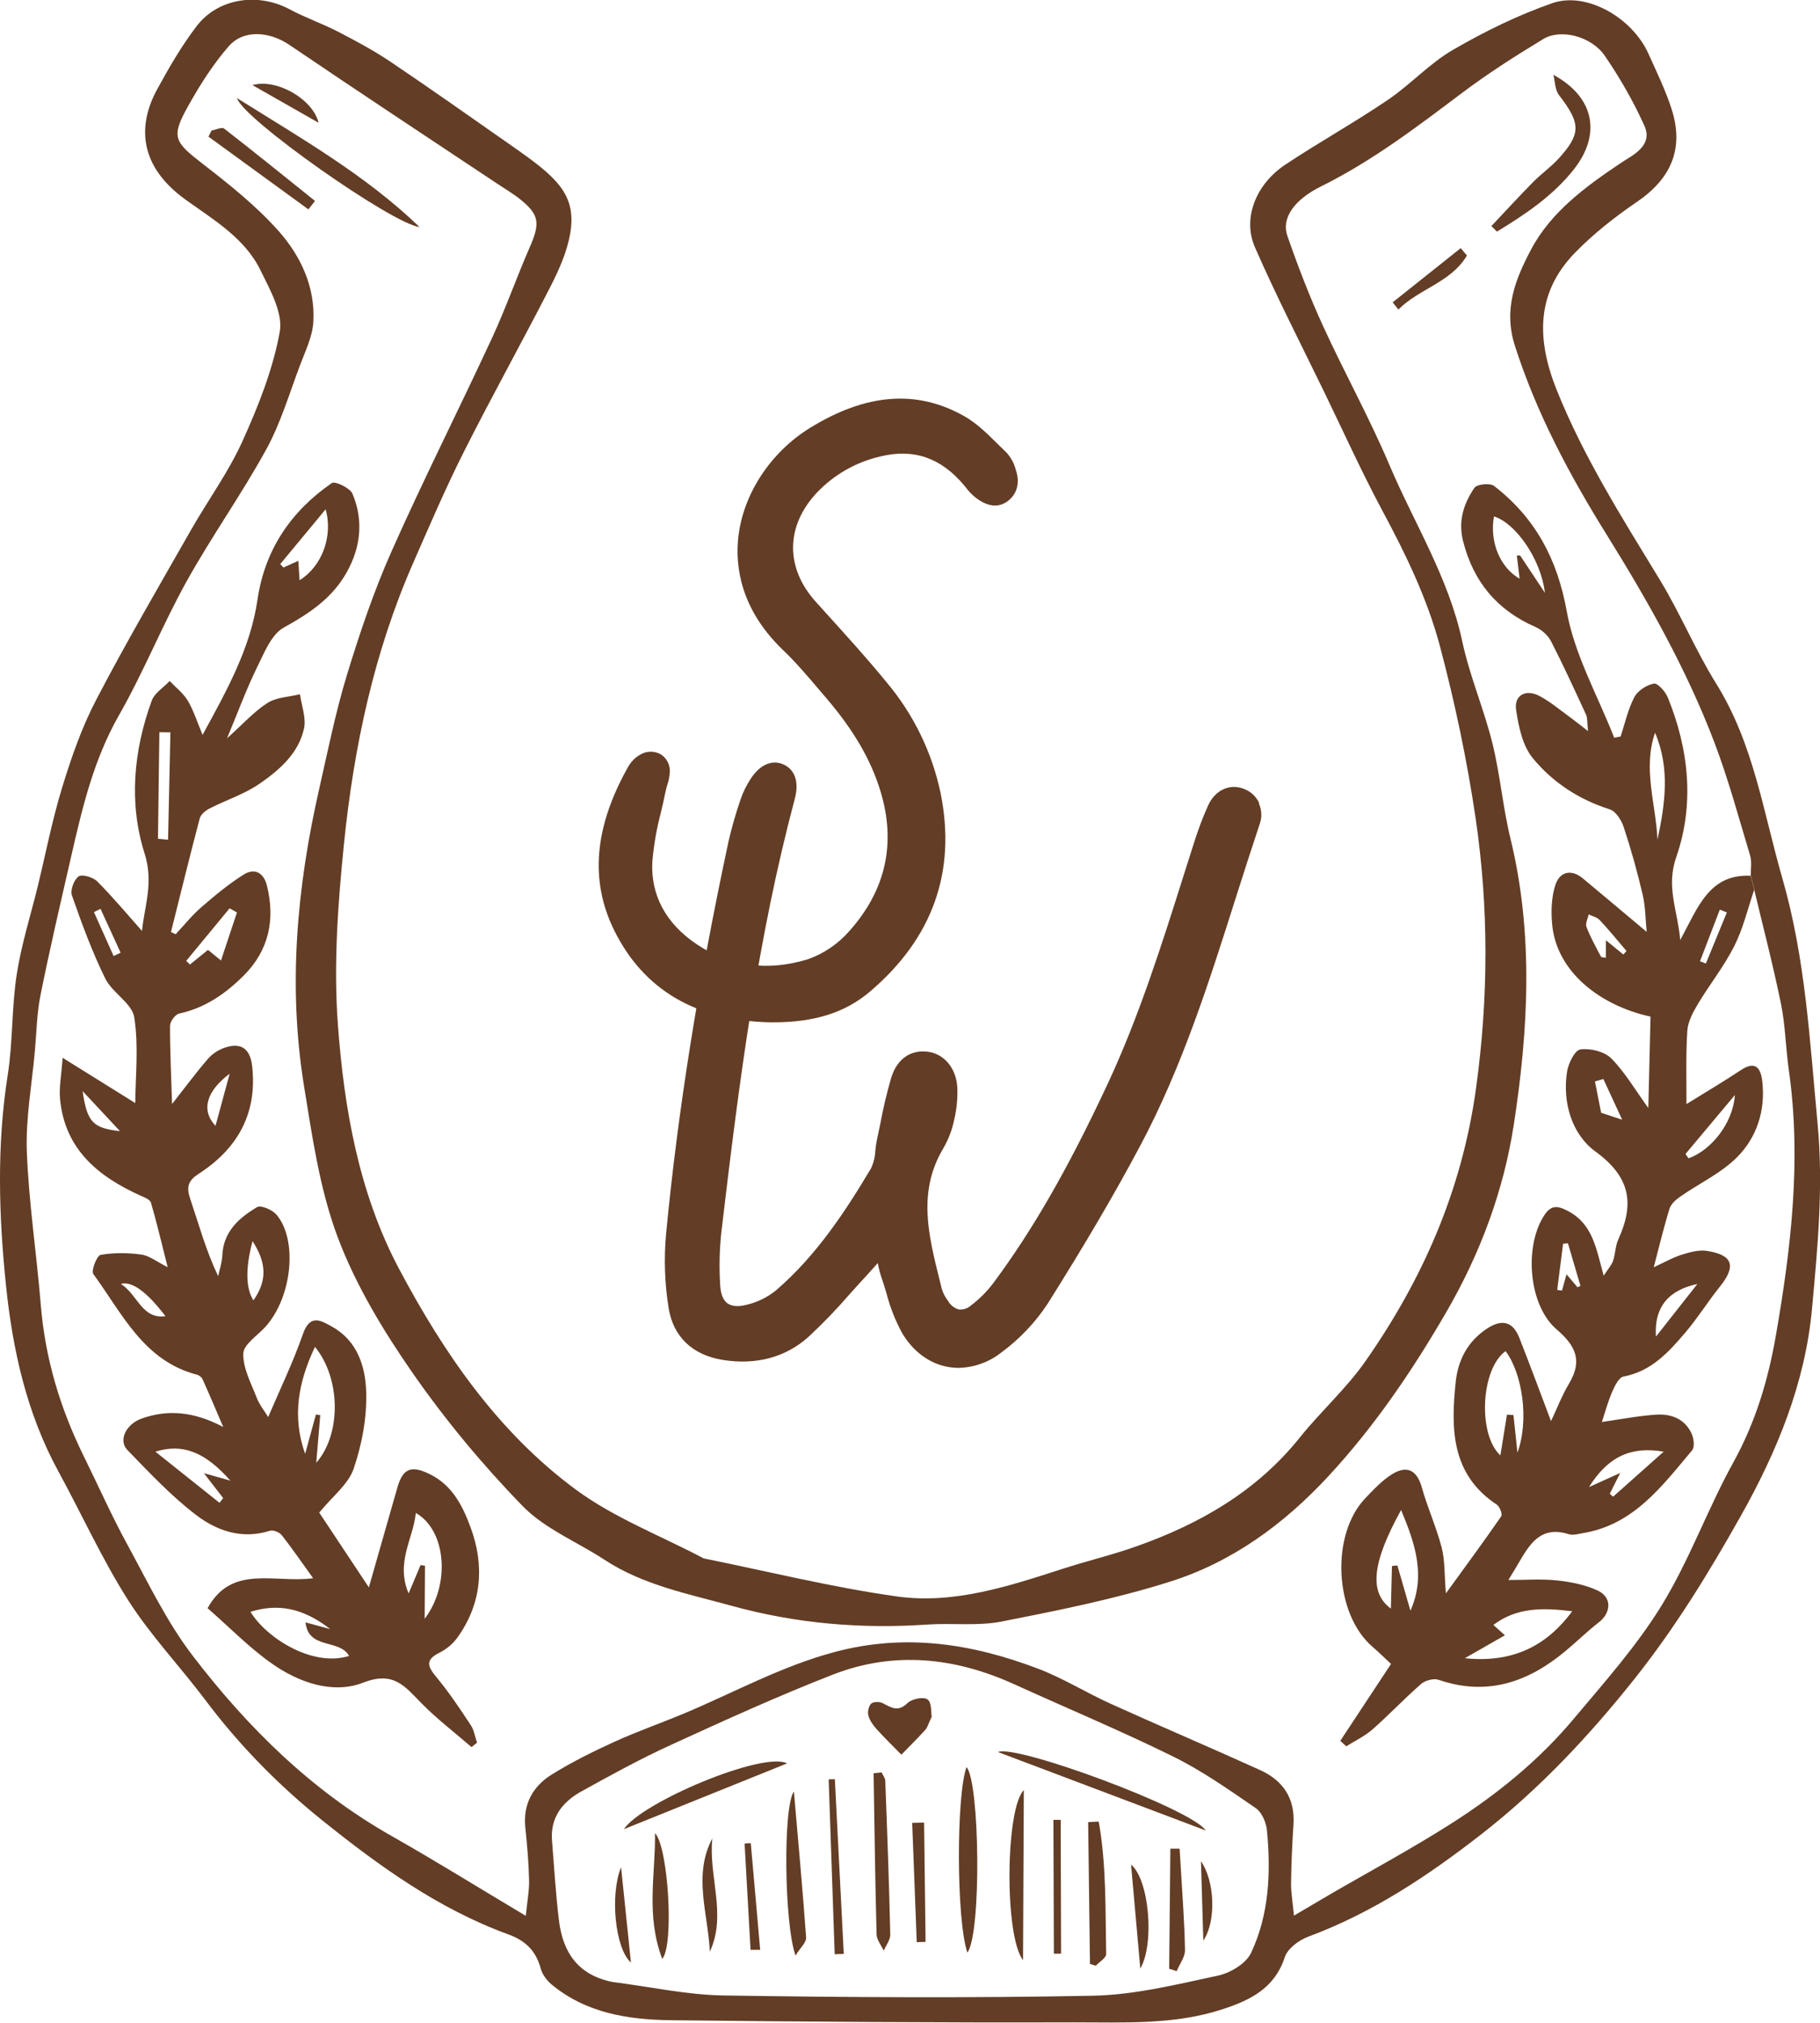
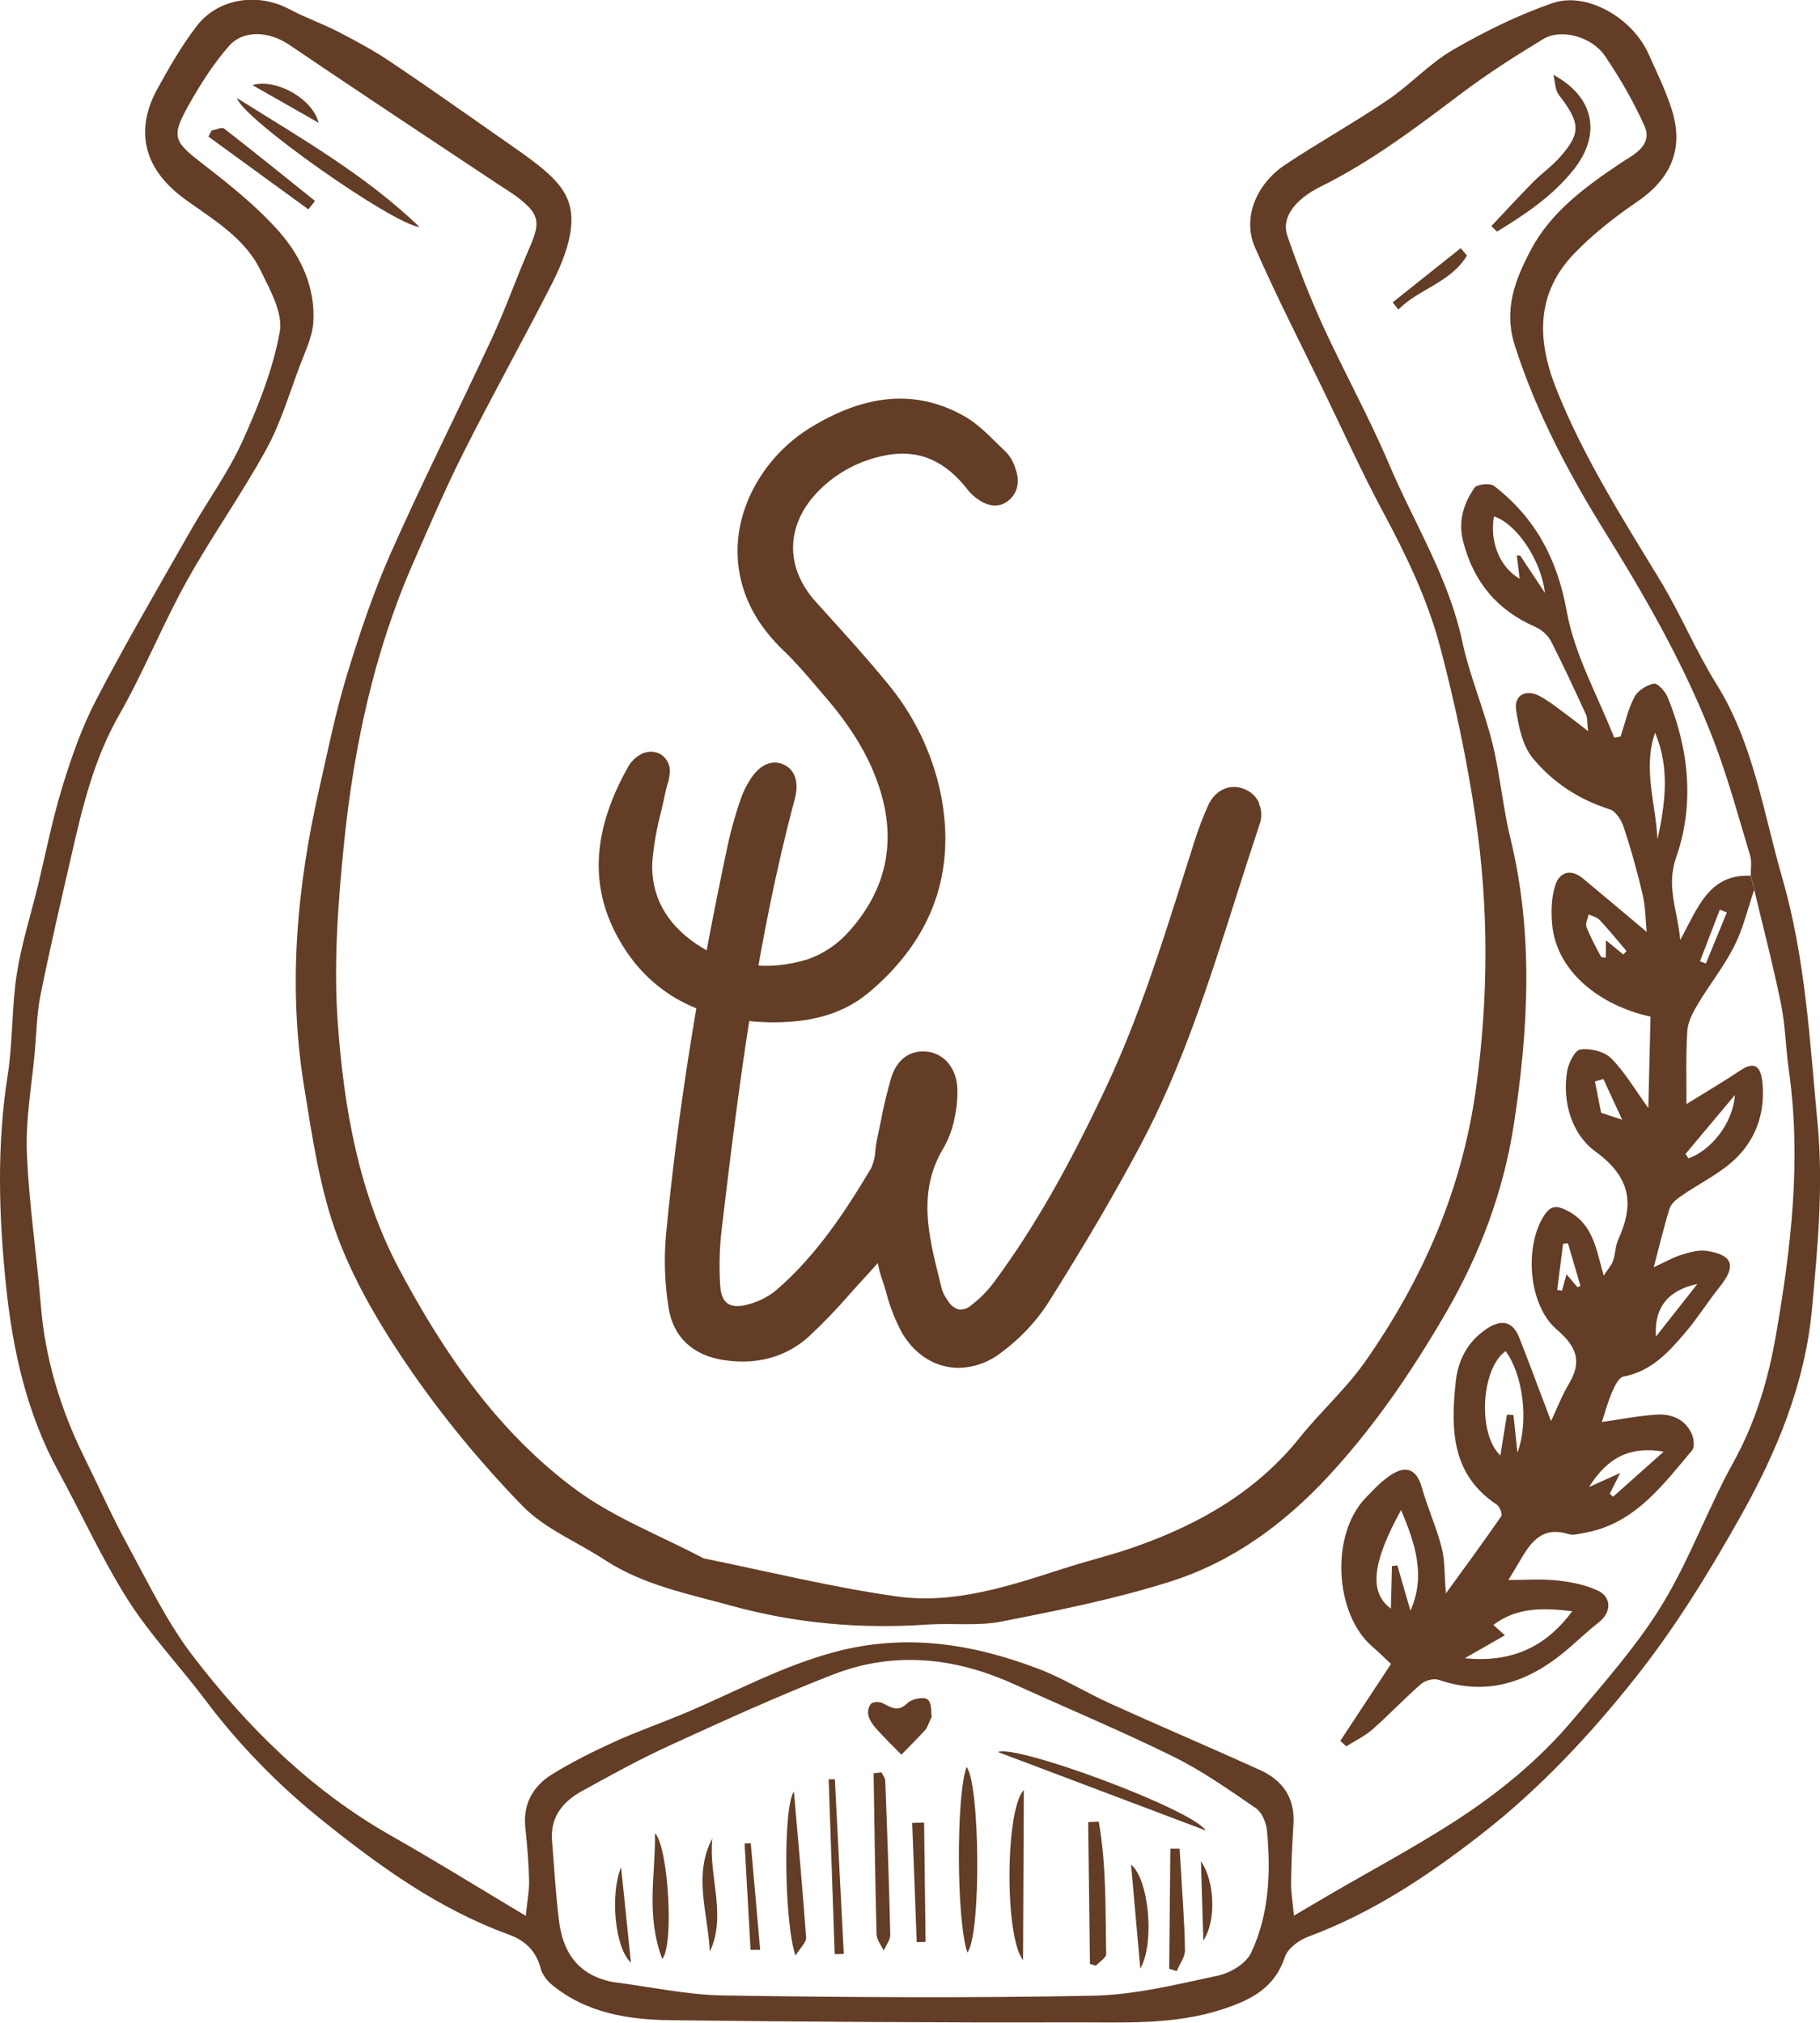
<svg xmlns="http://www.w3.org/2000/svg" viewBox="0 0 232.5 258.31" data-name="Layer 2" id="Layer_2">
  <defs>
    <style>
      .cls-1 {
        fill: #633d25;
        stroke-width: 0px;
      }
    </style>
  </defs>
  <g data-name="Layer 1" id="Layer_1-2">
    <g>
      <path d="M128.75,63.99c-1.77,1.33-3.56-.02-4.14-.46-.46-.37-.87-.8-1.22-1.27-.08-.1-.16-.2-.24-.29-2.96-3.53-6.47-4.73-10.76-3.66-3.06.72-5.85,2.31-8.02,4.59-4.02,4.26-4.08,9.61-.15,13.96l1.29,1.43c2.6,2.87,5.29,5.83,7.78,8.88,3.41,4.06,5.76,8.89,6.86,14.07,2.05,10.05-1,18.61-9.06,25.43-3.13,2.65-7.05,3.89-12.3,3.89h-.37c-9.47-.2-16.17-4.13-19.93-11.69-3.19-6.42-2.58-13.33,1.85-21.11.34-.54.79-.99,1.34-1.32.79-.53,1.81-.59,2.65-.15.79.46,1.26,1.3,1.24,2.21-.02.59-.13,1.18-.33,1.75-.09.3-.17.58-.22.85-.18.91-.4,1.84-.61,2.73-.54,2.05-.9,4.14-1.08,6.25-.21,4.24,1.74,7.87,5.66,10.5,4.24,2.85,9.01,3.5,14.17,1.94,2.07-.72,3.92-1.98,5.35-3.63,4.65-5.2,5.98-11.2,3.98-17.81-1.23-4.04-3.43-7.83-6.93-11.92-.29-.34-.58-.68-.87-1.02-1.48-1.74-3.01-3.55-4.68-5.14-5.42-5.21-6.09-10.67-5.7-14.33.59-5.53,4.1-10.9,9.16-14.02,7.15-4.4,13.57-4.92,19.61-1.56,1.63.9,3.01,2.26,4.34,3.58.39.39.78.77,1.18,1.15.54.61.94,1.34,1.15,2.13.58,1.65.21,3.13-1.03,4.06Z" class="cls-1" />
      <path d="M160.82,102.62c.39.86.41,1.83.07,2.71-1.05,3.15-2.08,6.37-3.07,9.48-3.35,10.56-6.82,21.49-12.16,31.51-3.24,6.09-6.99,12.49-11.81,20.15-1.59,2.42-3.6,4.54-5.93,6.25-1.56,1.24-3.49,1.93-5.48,1.97-.48,0-.96-.05-1.43-.14-2.32-.44-4.36-1.96-5.75-4.28-.89-1.63-1.57-3.36-2.03-5.16-.22-.72-.44-1.46-.69-2.16-.15-.45-.26-.9-.35-1.36-.02-.09-.04-.19-.06-.28l-.26.29c-.36.4-.71.8-1.08,1.2-.74.8-1.48,1.62-2.2,2.42-1.67,1.94-3.45,3.78-5.32,5.52-2.91,2.61-6.7,3.62-10.96,2.93-3.85-.62-6.3-2.96-6.89-6.59-.51-3.14-.62-6.33-.33-9.5,1.49-15.61,4.1-32.01,7.98-50.14.42-1.82.94-3.62,1.55-5.38.31-.91.74-1.78,1.27-2.59,1.2-1.86,2.81-2.53,4.31-1.79,1.39.69,1.88,2.26,1.34,4.3-4.75,17.85-7.06,35.65-9.39,55.38-.24,2.24-.29,4.5-.15,6.76.06,1.14.37,1.92.92,2.32.55.4,1.38.47,2.47.19,1.36-.32,2.64-.95,3.73-1.83,5.17-4.44,8.89-10.12,12.15-15.59.33-.71.52-1.47.55-2.25.04-.46.11-.92.2-1.37.16-.73.31-1.46.46-2.2.36-1.94.82-3.86,1.37-5.76.74-2.37,2.43-3.58,4.63-3.32,2.11.25,3.64,2.06,3.81,4.5.07,1.4-.07,2.8-.39,4.16-.25,1.26-.71,2.48-1.35,3.6-3.34,5.54-1.98,11.04-.53,16.86.1.41.21.82.31,1.24.17.53.44,1.03.79,1.48.3.54.8.93,1.4,1.09.57.04,1.13-.16,1.55-.55,1.05-.79,1.98-1.73,2.78-2.77,5.08-6.83,9.58-14.66,14.61-25.41,4.02-8.6,6.93-17.8,9.74-26.69.43-1.36.86-2.72,1.3-4.09.52-1.67,1.13-3.31,1.85-4.9.88-1.93,2.75-2.79,4.54-2.09.88.32,1.6.99,1.98,1.85Z" class="cls-1" />
      <g>
        <path d="M89.8,199c8.35,1.69,16.51,3.72,24.78,4.88,7.3,1.02,14.33-1.32,21.24-3.55,3.09-1,6.27-1.75,9.33-2.84,8.12-2.87,15.39-7.03,20.9-13.91,2.67-3.33,5.92-6.23,8.36-9.71,7.36-10.52,12.36-21.9,14.15-34.89,1.6-11.61,1.63-23.06-.06-34.53-1.09-7.37-2.64-14.72-4.55-21.92-1.61-6.06-4.36-11.74-7.35-17.3-2.64-4.93-4.95-10.04-7.39-15.07-3-6.18-6.15-12.3-8.9-18.59-1.61-3.68.12-8.04,3.88-10.54,4.3-2.86,8.83-5.37,13.1-8.27,2.89-1.95,5.31-4.65,8.3-6.38,4.05-2.35,8.32-4.45,12.73-5.98,4.36-1.51,10.19,1.87,12.25,6.43,1.05,2.34,2.19,4.66,2.97,7.09,1.63,5.06-.06,8.9-4.45,11.88-2.82,1.92-5.56,4.08-7.93,6.52-5,5.16-4.84,11.13-2.3,17.47,3.45,8.62,8.39,16.38,13.18,24.26,2.62,4.3,4.56,9.02,7.22,13.29,4.77,7.66,6,16.41,8.43,24.82,2.96,10.26,3.5,20.76,4.5,31.3.76,8.03.01,15.83-.71,23.67-.87,9.52-4.48,18.28-9.16,26.58-4.02,7.14-8.28,14.09-13.4,20.55-5.86,7.38-12.24,14.19-19.67,19.98-6.82,5.31-13.96,10.07-22.15,13.1-1.17.44-2.6,1.5-2.96,2.58-1.3,3.97-4.34,5.49-7.91,6.66-6.21,2.05-12.63,1.68-18.99,1.69-17.16.05-34.32-.07-51.48-.27-5.47-.06-10.85-.89-15.29-4.56-.61-.51-1.18-1.27-1.39-2.03-.61-2.26-1.94-3.58-4.16-4.38-8.92-3.25-16.54-8.76-23.83-14.62-5.53-4.45-10.54-9.55-14.85-15.29-3.23-4.3-6.99-8.24-9.87-12.76-3.33-5.24-5.91-10.95-8.89-16.41-4.07-7.44-5.87-15.55-6.72-23.85-.92-8.91-1.18-17.83.22-26.76.67-4.24.5-8.61,1.15-12.85.58-3.8,1.76-7.5,2.68-11.24,1.03-4.24,1.86-8.54,3.14-12.71,1.17-3.82,2.5-7.66,4.35-11.19,3.81-7.31,7.98-14.43,12.06-21.6,2.17-3.81,4.79-7.39,6.59-11.35,2.04-4.5,3.92-9.22,4.79-14.03.43-2.42-1.26-5.4-2.48-7.89-2.02-4.11-6.01-6.43-9.55-8.98-5.9-4.24-6.21-9.38-3.63-14.1,1.52-2.78,3.12-5.55,5.04-8.06,2.73-3.58,7.82-4.31,11.84-2.17,2.02,1.08,4.21,1.84,6.25,2.89,2.28,1.18,4.55,2.4,6.68,3.83,5.23,3.52,10.37,7.16,15.54,10.77,5.61,3.92,8.3,6.13,7.4,11.23-.41,2.32-1.43,4.6-2.52,6.73-3.61,7.05-7.47,13.97-11.03,21.04-2.34,4.63-4.38,9.41-6.47,14.17-5.04,11.46-7.61,23.58-8.87,35.94-.77,7.62-1.34,15.38-.78,23,.79,10.79,2.67,21.58,7.83,31.3,5.72,10.76,12.64,20.83,22.55,28.15,4.89,3.61,10.79,5.87,16.28,8.76ZM224.11,113.59c-.15-.59-.3-1.18-.45-1.77-.02-.85.15-1.75-.08-2.54-1.45-4.81-2.76-9.68-4.54-14.38-3.57-9.41-8.52-18.14-13.82-26.66-4.74-7.62-8.92-15.44-11.69-24.06-1.52-4.72.09-8.57,2.02-12.24,2.55-4.86,7-8.11,11.56-11.16,1.49-.99,4.11-2.17,2.95-4.74-1.4-3.1-3.12-6.09-5.04-8.9-1.7-2.5-5.63-3.52-7.88-2.15-3.56,2.16-7.09,4.41-10.41,6.91-5.75,4.33-11.46,8.68-17.96,11.9-3.46,1.71-5.09,4.07-4.32,6.3,1.35,3.89,2.83,7.74,4.54,11.48,2.73,5.97,5.93,11.73,8.49,17.77,3.17,7.47,7.58,14.41,9.31,22.52.94,4.42,2.77,8.65,3.86,13.04.99,4.01,1.33,8.18,2.31,12.19,2.96,12.16,2.29,24.45.42,36.55-1.29,8.38-4.26,16.42-8.66,23.99-4.36,7.5-9.13,14.52-15,20.86-5.69,6.15-12.33,11-20.28,13.5-6.99,2.21-14.25,3.66-21.46,5.08-3.08.61-6.35.17-9.52.39-8.48.58-16.79-.13-25.02-2.4-5.58-1.54-11.26-2.63-16.21-5.87-3.49-2.29-7.61-3.94-10.45-6.85-5.13-5.27-9.89-11-14.09-17.04-3.75-5.4-7.25-11.2-9.55-17.31-2.3-6.13-3.25-12.83-4.31-19.35-2.06-12.76-.9-25.42,1.96-37.96,1.1-4.84,2.08-9.73,3.52-14.46,1.63-5.33,3.42-10.66,5.68-15.75,4.08-9.19,8.63-18.18,12.86-27.3,1.76-3.8,3.15-7.78,4.83-11.62,1.32-3.02,1.23-4.1-1.13-6.03-.93-.76-1.97-1.37-2.98-2.04-8.88-5.91-17.79-11.78-26.62-17.77-2.5-1.69-5.81-2.01-7.73.19-1.98,2.27-3.64,4.88-5.12,7.52-2.3,4.09-1.9,4.64,1.88,7.56,3.4,2.63,6.83,5.37,9.66,8.57,2.8,3.17,4.65,7.14,4.39,11.55-.11,1.9-1.05,3.78-1.74,5.63-1.35,3.59-2.45,7.33-4.28,10.66-3.16,5.75-7,11.14-10.19,16.88-3.09,5.57-5.47,11.55-8.63,17.08-3.21,5.63-4.66,11.73-6.07,17.9-1.36,5.94-2.75,11.88-3.95,17.85-.47,2.35-.5,4.78-.72,7.18-.38,4.27-1.18,8.56-1.02,12.81.25,6.52,1.25,13.01,1.78,19.52.55,6.85,2.49,13.27,5.52,19.41,1.85,3.75,3.55,7.59,5.56,11.26,2.62,4.81,5.02,9.84,8.32,14.15,7.02,9.17,15.18,17.23,25.38,23.01,5.63,3.19,11.13,6.61,17.18,10.22.19-1.92.46-3.26.42-4.59-.05-2.24-.25-4.48-.48-6.7-.31-3,.98-5.27,3.38-6.76,2.53-1.57,5.22-2.91,7.94-4.15,2.89-1.32,5.9-2.37,8.83-3.59,6.46-2.7,12.58-6.11,19.46-7.93,9-2.38,17.49-1.03,25.88,2.15,3.22,1.22,6.19,3.09,9.34,4.51,6.32,2.86,12.71,5.57,19.03,8.44,2.9,1.31,4.48,3.58,4.27,6.91-.16,2.5-.28,5.01-.31,7.51-.01,1.24.21,2.48.37,4.17,1.89-1.11,3.27-1.93,4.66-2.74,5.18-3.01,10.48-5.85,15.52-9.07,5.78-3.69,11.12-8.02,15.54-13.3,3.95-4.7,8.09-9.35,11.28-14.55,3.53-5.76,5.83-12.25,9.11-18.18,2.84-5.13,4.46-10.52,5.45-16.22,1.96-11.24,3.28-22.5,1.66-33.92-.4-2.81-.44-5.68-1-8.45-1-4.91-2.27-9.76-3.43-14.63ZM78.28,253.12c4.74.6,9.47,1.65,14.22,1.72,15.71.24,31.43.34,47.14.03,5.34-.11,10.69-1.44,15.96-2.57,1.58-.34,3.58-1.54,4.22-2.9,2.32-4.92,2.54-10.29,2.03-15.65-.1-1-.65-2.3-1.42-2.83-3.41-2.34-6.84-4.76-10.53-6.58-6.67-3.29-13.55-6.16-20.32-9.24-7.56-3.44-15.34-4.28-23.15-1.25-7,2.72-13.86,5.85-20.7,8.98-3.92,1.79-7.71,3.87-11.48,5.96-2.39,1.33-3.97,3.31-3.73,6.28.28,3.41.47,6.84.89,10.23.51,4.05,2.43,6.94,6.86,7.82Z" class="cls-1" />
        <path d="M224.11,113.59c-.83,2.42-1.42,4.97-2.56,7.23-1.31,2.6-3.16,4.91-4.66,7.42-.62,1.04-1.27,2.25-1.34,3.41-.2,3.14-.1,6.29-.11,9.35,2.38-1.48,4.7-2.84,6.92-4.32,1.83-1.22,2.55-.39,2.76,1.37.44,3.71-.66,7.14-3.17,9.69-2.05,2.08-4.88,3.38-7.32,5.09-.55.38-1.16.93-1.35,1.52-.73,2.35-1.3,4.75-2.02,7.49,1.31-.6,2.38-1.22,3.53-1.59,1.05-.33,2.23-.66,3.27-.5,3.34.52,3.76,1.95,1.63,4.59-1.52,1.89-2.81,3.98-4.38,5.82-2.14,2.52-4.36,4.97-7.92,5.64-.59.11-1.12,1.21-1.44,1.95-.57,1.33-.95,2.74-1.31,3.85,2.18-.31,4.57-.78,6.97-.94,1.9-.12,3.65.56,4.5,2.45.28.61.4,1.7.05,2.11-3.85,4.57-7.46,9.52-13.98,10.58-.59.1-1.25.3-1.78.13-3.6-1.15-5.02,1.31-6.46,3.78-.34.59-.7,1.17-1.25,2.07,2.23,0,4.27-.16,6.27.06,1.74.19,3.55.55,5.13,1.28,1.85.86,1.76,2.82.15,4.07-1.47,1.14-2.81,2.46-4.25,3.66-4.77,3.98-10.01,5.8-16.2,3.68-.63-.22-1.72.07-2.25.53-2.14,1.86-4.08,3.93-6.21,5.8-.99.87-2.23,1.45-3.35,2.16-.25-.23-.51-.47-.76-.7,2.11-3.2,4.22-6.4,6.48-9.82-.66-.61-1.48-1.43-2.35-2.18-4.9-4.18-5.41-14.35-.9-19.02,1.06-1.1,2.13-2.26,3.4-3.04,1.95-1.2,3.18-.44,3.78,1.68.73,2.6,1.86,5.08,2.54,7.69.43,1.67.34,3.47.54,5.86,2.65-3.65,4.91-6.72,7.07-9.85.18-.26-.19-1.23-.56-1.48-5.84-3.86-5.88-9.67-5.26-15.64.29-2.82,1.53-5.23,4.02-6.86,1.87-1.22,3.28-.92,4.11,1.19,1.34,3.4,2.61,6.84,4.05,10.64.76-1.6,1.4-3.29,2.31-4.81,1.73-2.9.87-4.79-1.6-6.91-3.55-3.06-4.12-10.32-1.74-14.3.9-1.5,1.64-1.65,3.24-.79,3.18,1.71,3.55,4.82,4.52,8.23.55-.85.99-1.32,1.19-1.88.31-.89.29-1.91.68-2.76,2.08-4.58,1.55-7.96-2.95-11.23-2.94-2.14-4.23-6.2-3.6-10.2.17-1.05,1-2.73,1.7-2.82,1.26-.17,3.04.25,3.92,1.12,1.73,1.73,3,3.93,4.76,6.36.1-4.17.19-7.96.28-11.67-6.46-1.41-11.99-5.73-12.56-11.73-.16-1.68-.11-3.52.41-5.1.54-1.65,2-2.08,3.52-.81,2.66,2.21,5.31,4.45,8.14,6.82-.15-1.51-.15-3.17-.51-4.74-.68-2.92-1.49-5.82-2.43-8.66-.29-.87-1.01-2.01-1.78-2.25-3.94-1.25-7.3-3.45-9.84-6.55-1.3-1.58-1.8-4.01-2.12-6.14-.29-1.89,1.25-2.72,3-1.78,1.35.72,2.55,1.73,3.8,2.64.65.47,1.28.98,2.39,1.84-.13-1.15-.06-1.69-.26-2.11-1.45-3.14-2.89-6.29-4.47-9.37-.39-.75-1.19-1.47-1.97-1.81-4.91-2.14-7.94-5.76-9.26-10.96-.66-2.58.07-4.8,1.44-6.82.32-.47,2.01-.64,2.52-.24,5.24,4.06,8.07,9.29,9.28,16.02,1,5.56,3.96,10.77,6.06,16.13l.82-.15c.56-1.69.94-3.48,1.76-5.04.43-.82,1.56-1.54,2.49-1.72.47-.09,1.46,1,1.76,1.74,2.73,6.66,3.44,13.69,1.1,20.41-1.33,3.82.15,6.69.51,10.6,2.28-4.21,3.69-8.45,9-8.21.15.59.3,1.18.45,1.77ZM192.5,180.66c.28.02.56.04.84.06.17,1.6.34,3.2.51,4.8,1.52-4.18.63-10.09-1.51-12.97-3.16,2.23-3.6,10.61-.67,13.32.28-1.74.56-3.47.84-5.21ZM200.85,205.77c-3.84-.47-7.11-.49-10.08,1.75.53.47.98.87,1.48,1.32-1.66.95-3.12,1.78-5.13,2.93,6.82.7,10.88-2.17,13.73-6ZM178.98,192.85c-3.71,6.72-4.11,10.52-1.3,12.58.05-1.86.09-3.65.14-5.44.23-.02.46-.05.69-.07.55,1.91,1.1,3.82,1.67,5.78,1.98-4.46.62-8.53-1.19-12.85ZM194.13,73.93c-.12-1-.24-2-.36-2.99.14,0,.28,0,.42,0,.92,1.39,1.84,2.78,3.17,4.77-.53-4.39-3.78-8.92-6.51-9.76-.58,3.26.77,6.52,3.29,7.97ZM205.64,190.76c.14.13.28.26.43.38,2.08-1.85,4.16-3.7,6.46-5.75-4.19-.73-7.13.66-9.54,4.52,1.45-.65,2.55-1.15,3.99-1.8-.6,1.19-.96,1.91-1.33,2.64ZM211.43,93.58c-1.59,4.57.1,9.09.31,13.64.98-4.56,1.62-9.12-.31-13.64ZM215.32,147.37c.13.19.26.37.38.56,2.86-1.01,5.68-4.45,5.93-8.09-2.1,2.51-4.21,5.02-6.31,7.53ZM211.54,170.7c1.76-2.24,3.52-4.48,5.29-6.72-3.55.75-5.54,2.81-5.29,6.72ZM207.38,121.9c.13-.15.27-.3.4-.45-1.14-1.33-2.24-2.69-3.43-3.96-.34-.36-.93-.48-1.4-.71-.11.54-.45,1.16-.28,1.6.5,1.31,1.19,2.55,1.85,3.79.07.12.41.1.62.14,0-.71,0-1.34.01-2.23.98.8,1.61,1.31,2.24,1.83ZM201.52,164.39c.13-.06.25-.11.38-.17-.53-1.81-1.06-3.62-1.6-5.44-.21.02-.41.03-.62.05-.25,1.97-.5,3.93-.75,5.9l.61.09c.17-.62.35-1.24.58-2.08.56.66.98,1.15,1.39,1.64ZM204.81,137.8c-.35.1-.71.21-1.06.31.29,1.5.59,3,.79,4,1.17.39,1.87.62,2.69.89-.86-1.87-1.64-3.54-2.41-5.21ZM217.16,122.76c.25.1.5.19.76.29.89-2.17,1.79-4.34,2.68-6.52-.3-.12-.6-.24-.9-.36-.84,2.2-1.69,4.39-2.53,6.59Z" class="cls-1" />
-         <path d="M28.51,182.22c-.99-2.3-1.78-4.2-2.63-6.07-.11-.25-.42-.51-.69-.58-6.85-1.77-9.59-7.84-13.27-12.87-.3-.41.46-2.36.93-2.44,1.69-.3,3.5-.28,5.21-.04,1.02.14,1.96.91,3.36,1.61-.77-3.02-1.38-5.66-2.14-8.25-.12-.4-.86-.68-1.36-.9-5.41-2.45-9.64-5.92-10.25-12.32-.14-1.47.17-2.99.33-5.27,3.48,2.17,6.3,3.92,9.28,5.78.02-3.46.45-7.28-.13-10.95-.28-1.79-2.8-3.12-3.7-4.95-1.68-3.41-3-7.01-4.26-10.61-.24-.67.26-2.02.85-2.43.46-.32,1.85.1,2.38.63,1.99,2,3.81,4.18,5.72,6.33.31-3.17,1.52-6.15.33-9.9-2.03-6.39-1.42-13.11.91-19.5.36-.99,1.51-1.68,2.29-2.52.78.82,1.74,1.55,2.31,2.5.74,1.23,1.17,2.64,1.9,4.38,3.08-5.66,6.1-11,7.02-17.3.93-6.33,4.27-11.27,9.49-14.86.41-.28,2.33.63,2.64,1.37,1.54,3.66.97,7.32-1.09,10.62-1.83,2.93-4.62,4.77-7.68,6.46-1.6.88-2.51,3.24-3.42,5.08-1.35,2.75-2.41,5.65-3.84,9.07,2.01-1.8,3.43-3.4,5.16-4.51,1.15-.74,2.76-.77,4.16-1.12.2,1.46.81,3.01.52,4.36-.69,3.19-3.14,5.31-5.67,7.06-1.94,1.34-4.29,2.09-6.42,3.18-.5.26-1.09.75-1.23,1.24-1.28,4.83-2.46,9.69-3.68,14.53.2.09.4.19.6.28,1.09-1.17,2.1-2.43,3.3-3.47,1.71-1.48,3.47-2.94,5.37-4.14,1.44-.91,2.6-.23,3,1.44,1.06,4.33.23,8.23-2.96,11.43-2.31,2.31-4.95,4.16-8.27,4.87-.49.11-1.15,1.01-1.16,1.55-.01,3.18.15,6.36.26,10,1.75-2.22,3.12-4.08,4.63-5.82.54-.62,1.36-1.13,2.15-1.39,2.12-.69,3.22.21,3.46,2.44.65,6.03-1.89,10.48-6.82,13.67-1.35.87-1.62,1.66-1.12,3.15,1.11,3.28,2.01,6.63,3.59,9.94.19-.88.49-1.76.53-2.66.14-3.04,2.13-4.79,4.44-6.16.49-.29,1.94.34,2.47.95,2.77,3.26,1.99,10.57-1.4,14.33-1.01,1.12-2.79,2.25-2.83,3.41-.05,1.87.99,3.79,1.71,5.64.36.93,1.02,1.74,1.47,2.48,1.48-3.48,3.17-6.96,4.44-10.6.91-2.62,2.31-1.73,3.74-.93,3.24,1.81,4.25,5.13,4.34,8.34.1,3.26-.54,6.68-1.6,9.78-.68,1.99-2.69,3.52-4.4,5.61,1.94,2.92,4.2,6.32,6.34,9.55,1.24-4.33,2.45-8.55,3.65-12.77.71-2.48,1.82-2.84,4.19-1.66,2.89,1.44,4.2,4.15,5.18,6.84,1.78,4.86,1.4,9.68-1.72,14.02-.57.79-1.42,1.49-2.29,1.92-1.92.95-1.45,1.83-.34,3.16,1.59,1.92,2.98,4.01,4.36,6.1.42.64.53,1.48.79,2.22-.23.19-.47.38-.7.57-2.15-1.86-4.43-3.6-6.42-5.62-2.09-2.12-3.51-4.13-7.4-2.62-3.91,1.52-8.25,0-11.72-2.45-2.89-2.03-5.39-4.62-8.18-7.05,3.09-5.65,8.62-3.16,13.48-3.83-1.37-1.9-2.63-3.74-4-5.49-.3-.38-1.11-.71-1.53-.57-3.56,1.14-6.79,0-9.44-2.03-3.18-2.43-5.96-5.4-8.76-8.29-1.17-1.2-.21-3.3,1.88-4.03,3.32-1.16,6.61-.87,10.27,1.05ZM40.24,172c-2.16,4.55-2.94,8.95-1.26,13.67.46-1.68.92-3.35,1.38-5.03l.55.09c-.17,2.01-.34,4.01-.51,6.08,3.17-3.6,3.19-10.68-.16-14.8ZM42.2,208.06c-3.52-2.74-6.73-3.3-10.2-2.22,1.93,3.23,7.83,7.12,12.59,5.64-1.21-2.22-5.2-.77-5.56-4.29,1.11.3,2.14.59,3.18.87ZM53.73,199.87c.19.03.37.06.56.09-.01,2.24-.03,4.48-.04,6.77,3.31-4.33,2.78-11.3-1.13-13.51-.32,3.28-2.61,6.3-.92,10.28.65-1.55,1.09-2.59,1.53-3.64ZM29.43,189.09c-3.24-3.66-6.09-4.79-9.58-3.7,2.9,2.32,5.54,4.42,8.19,6.53.16-.2.31-.4.47-.6-.68-.88-1.36-1.76-2.46-3.18,1.45.41,2.17.61,3.38.95ZM38.27,74.1c2.84-1.75,4.3-5.6,3.33-9.06-2.08,2.51-3.94,4.75-5.8,7,.14.15.28.29.41.44.61-.28,1.22-.55,1.9-.86.05.87.09,1.5.16,2.49ZM20.18,107.12c.43.04.86.08,1.29.12.1-4.57.2-9.14.3-13.71-.47,0-.94-.02-1.41-.02-.06,4.54-.12,9.08-.18,13.61ZM28.23,122.67c.75-2.27,1.4-4.2,2.04-6.14-.31-.18-.63-.35-.94-.53-1.85,2.24-3.69,4.47-5.54,6.71.16.16.31.31.47.47.73-.59,1.45-1.17,2.31-1.87.39.32.83.68,1.67,1.36ZM32.37,166.07c1.75-2.49,1.72-4.74-.11-7.57q-1.37,5.2.11,7.57ZM21.14,168.09q-3.6-4.71-5.7-4.12c2.15,1.34,2.66,4.53,5.7,4.12ZM29.34,137.12c-3,2.25-3.68,4.67-1.81,6.66.61-2.24,1.13-4.16,1.81-6.66ZM10.55,139.34c.59,4.02,1.33,4.72,4.78,5.12-1.48-1.59-2.88-3.09-4.78-5.12ZM12.84,116.07l-.84.41c.84,1.87,1.67,3.74,2.51,5.61l.9-.42c-.86-1.87-1.71-3.74-2.57-5.61Z" class="cls-1" />
        <path d="M198.45,9.56c5.35,2.91,6.07,7.7,2.59,12.09-2.69,3.39-6.2,5.73-9.81,7.93-.24-.24-.47-.47-.71-.71,1.78-1.89,3.54-3.8,5.36-5.65,1.02-1.03,2.23-1.88,3.21-2.95,2.92-3.2,2.85-4.52.07-8.12-.51-.66-.5-1.72-.72-2.59Z" class="cls-1" />
        <path d="M53.59,28.99c-3.41-.34-22.63-13.85-23.31-16.46,8.07,5.07,16.38,9.79,23.31,16.46Z" class="cls-1" />
        <path d="M27.01,16.68c.55-.1,1.32-.49,1.62-.26,3.91,3.03,7.75,6.15,11.61,9.24-.28.36-.56.72-.84,1.08-4.26-3.1-8.51-6.2-12.77-9.29l.39-.77Z" class="cls-1" />
        <path d="M187.4,32.63c-2.04,3.44-6.12,4.24-8.76,6.9-.24-.31-.49-.62-.73-.92,2.9-2.31,5.79-4.61,8.69-6.92.27.31.53.62.8.94Z" class="cls-1" />
        <path d="M32.25,10.87c3.09-.89,7.72,1.8,8.45,4.81-3.16-1.8-5.8-3.3-8.45-4.81Z" class="cls-1" />
        <path d="M123.58,249.36c-1.42-4.17-1.43-20.06-.11-23.69,1.69,1.87,1.93,21.27.11,23.69Z" class="cls-1" />
        <path d="M127.49,223.75c2.28-1.04,24.81,7.3,26.54,10.02-8.7-3.29-17.4-6.57-26.54-10.02Z" class="cls-1" />
        <path d="M112.62,226.35c.16.36.46.71.47,1.07.25,6.54.49,13.09.64,19.64.02.68-.55,1.37-.84,2.06-.32-.7-.89-1.39-.91-2.1-.18-6.85-.27-13.71-.38-20.56.34-.04.67-.07,1.01-.11Z" class="cls-1" />
-         <path d="M100.55,225.2c-6.82,2.75-13.64,5.49-20.85,8.4,2.25-3.43,17.79-9.99,20.85-8.4Z" class="cls-1" />
        <path d="M139.24,250.81c-.08-6.04-.16-12.08-.23-18.11.45-.02.9-.04,1.35-.07.99,5.58.84,11.28.95,16.93,0,.48-.86.98-1.32,1.48-.25-.08-.49-.15-.74-.23Z" class="cls-1" />
        <path d="M130.79,228.61c-.03,7.67-.07,14.7-.1,21.72-2.4-3.08-2.25-19.34.1-21.72Z" class="cls-1" />
        <path d="M101.62,249.73c-1.45-4.14-1.6-19.07-.2-20.93.55,6.38,1.12,12.51,1.56,18.65.04.6-.72,1.26-1.35,2.28Z" class="cls-1" />
        <path d="M84.6,250.17c-2.14-5.66-.83-10.89-.93-16.05,1.68,1.62,2.48,14.27.93,16.05Z" class="cls-1" />
        <path d="M150.69,236.08c.05.81.1,1.62.15,2.42.2,3.51.48,7.02.54,10.54.01.89-.69,1.79-1.06,2.69-.32-.1-.64-.2-.96-.3.05-5.11.1-10.23.15-15.34h1.18Z" class="cls-1" />
        <path d="M90.68,249.24c-.23-4.87-2.17-9.79.32-14.46-.52,4.82,1.88,9.76-.32,14.46Z" class="cls-1" />
        <path d="M106.65,227.22c.38,7.44.76,14.88,1.14,22.31-.39.01-.77.03-1.16.04-.26-7.44-.51-14.89-.77-22.33.26,0,.52-.01.79-.02Z" class="cls-1" />
        <path d="M118.05,232.76c.06,5.08.13,10.16.19,15.24-.38,0-.75.02-1.13.03-.19-5.08-.39-10.15-.58-15.23.5-.01,1.01-.02,1.51-.04Z" class="cls-1" />
        <path d="M145.67,251.4c-.38-4.25-.75-8.5-1.18-13.27,2.28,1.84,3.05,10.05,1.18,13.27Z" class="cls-1" />
-         <path d="M134.63,249.5c-.02-5.7-.04-11.39-.06-17.09.31,0,.62,0,.93,0,.02,5.7.03,11.39.05,17.09-.31,0-.61,0-.92,0Z" class="cls-1" />
        <path d="M79.34,238.46c.45,4.37.83,8.01,1.26,12.17-2.04-1.79-2.69-8.68-1.26-12.17Z" class="cls-1" />
        <path d="M95.88,249c-.25-4.52-.5-9.05-.76-13.57l.79-.04c.4,4.54.8,9.08,1.2,13.62-.41,0-.83,0-1.24,0Z" class="cls-1" />
        <path d="M153.72,247.83c-.11-3.62-.2-6.67-.3-10.13,1.75,2.48,1.99,7.63.3,10.13Z" class="cls-1" />
        <path d="M119.03,219.22c-.44.93-.54,1.38-.81,1.68-.99,1.09-2.04,2.13-3.07,3.19-1.06-1.09-2.16-2.15-3.18-3.28-.45-.5-.87-1.1-1.04-1.73-.12-.46.04-1.2.36-1.51.27-.26,1.06-.27,1.46-.07,1.09.56,1.96,1.2,3.18,0,.54-.54,2.05-.84,2.56-.47.55.39.44,1.7.53,2.18Z" class="cls-1" />
      </g>
    </g>
  </g>
</svg>